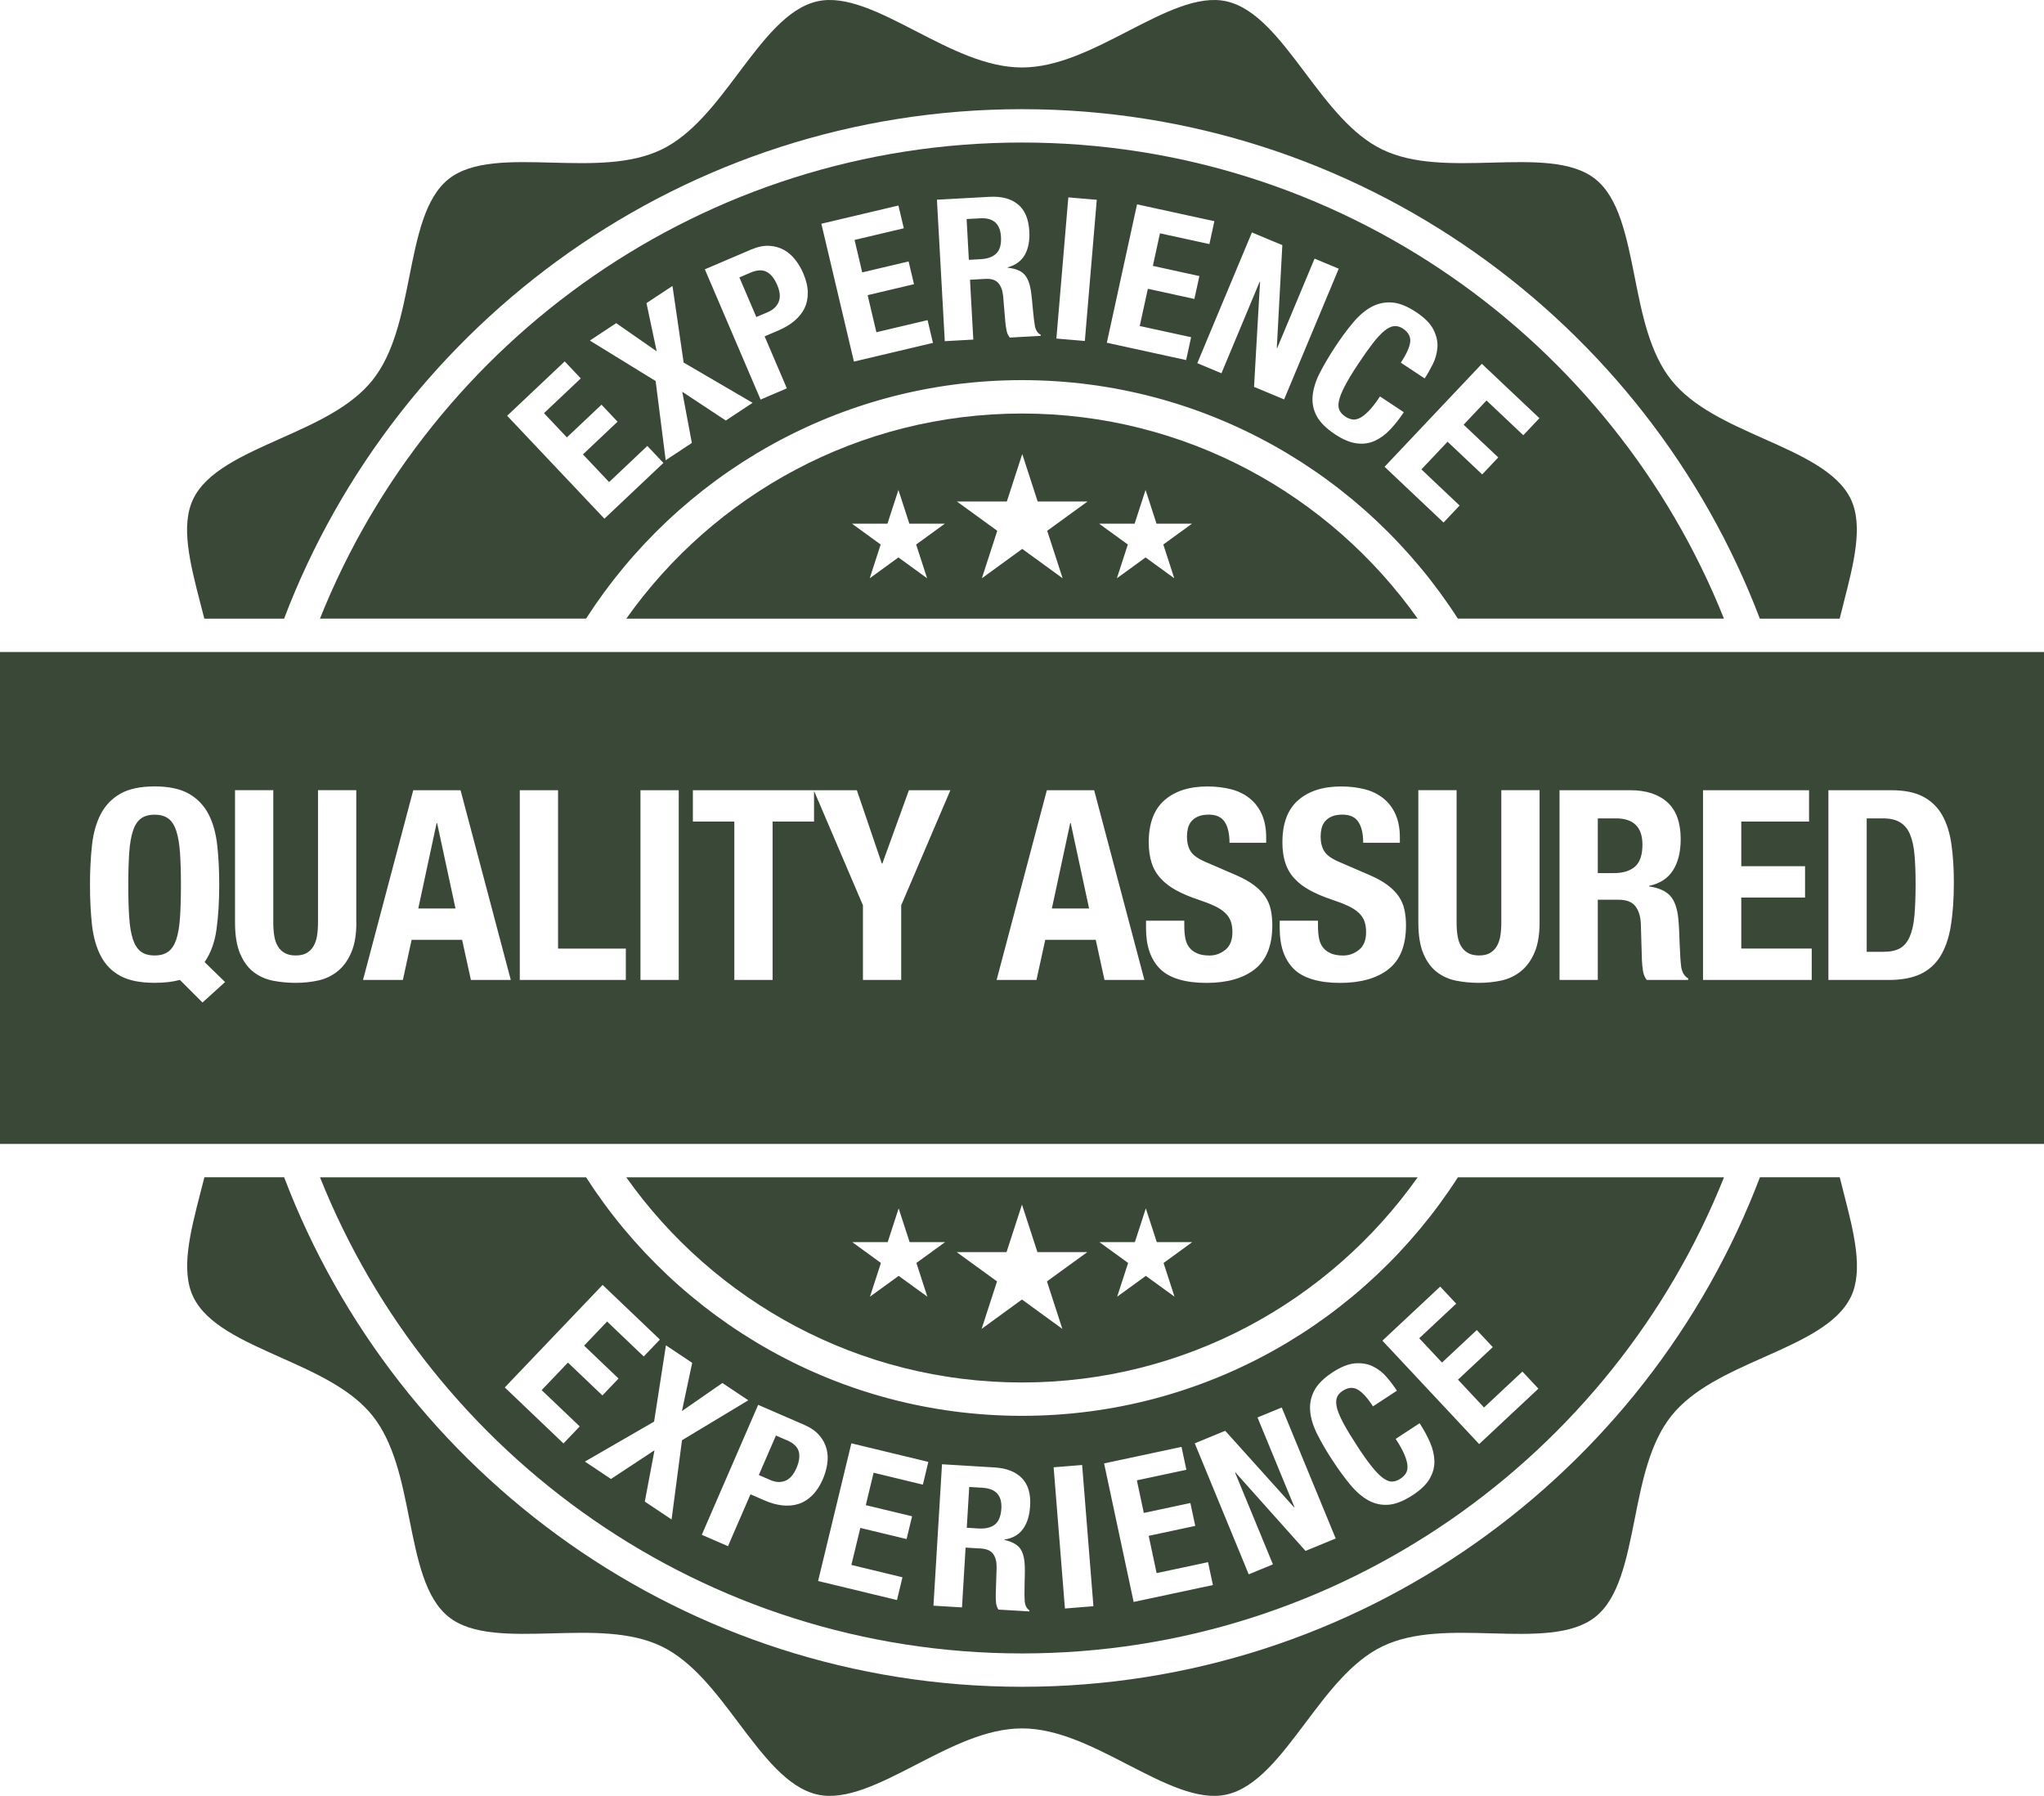
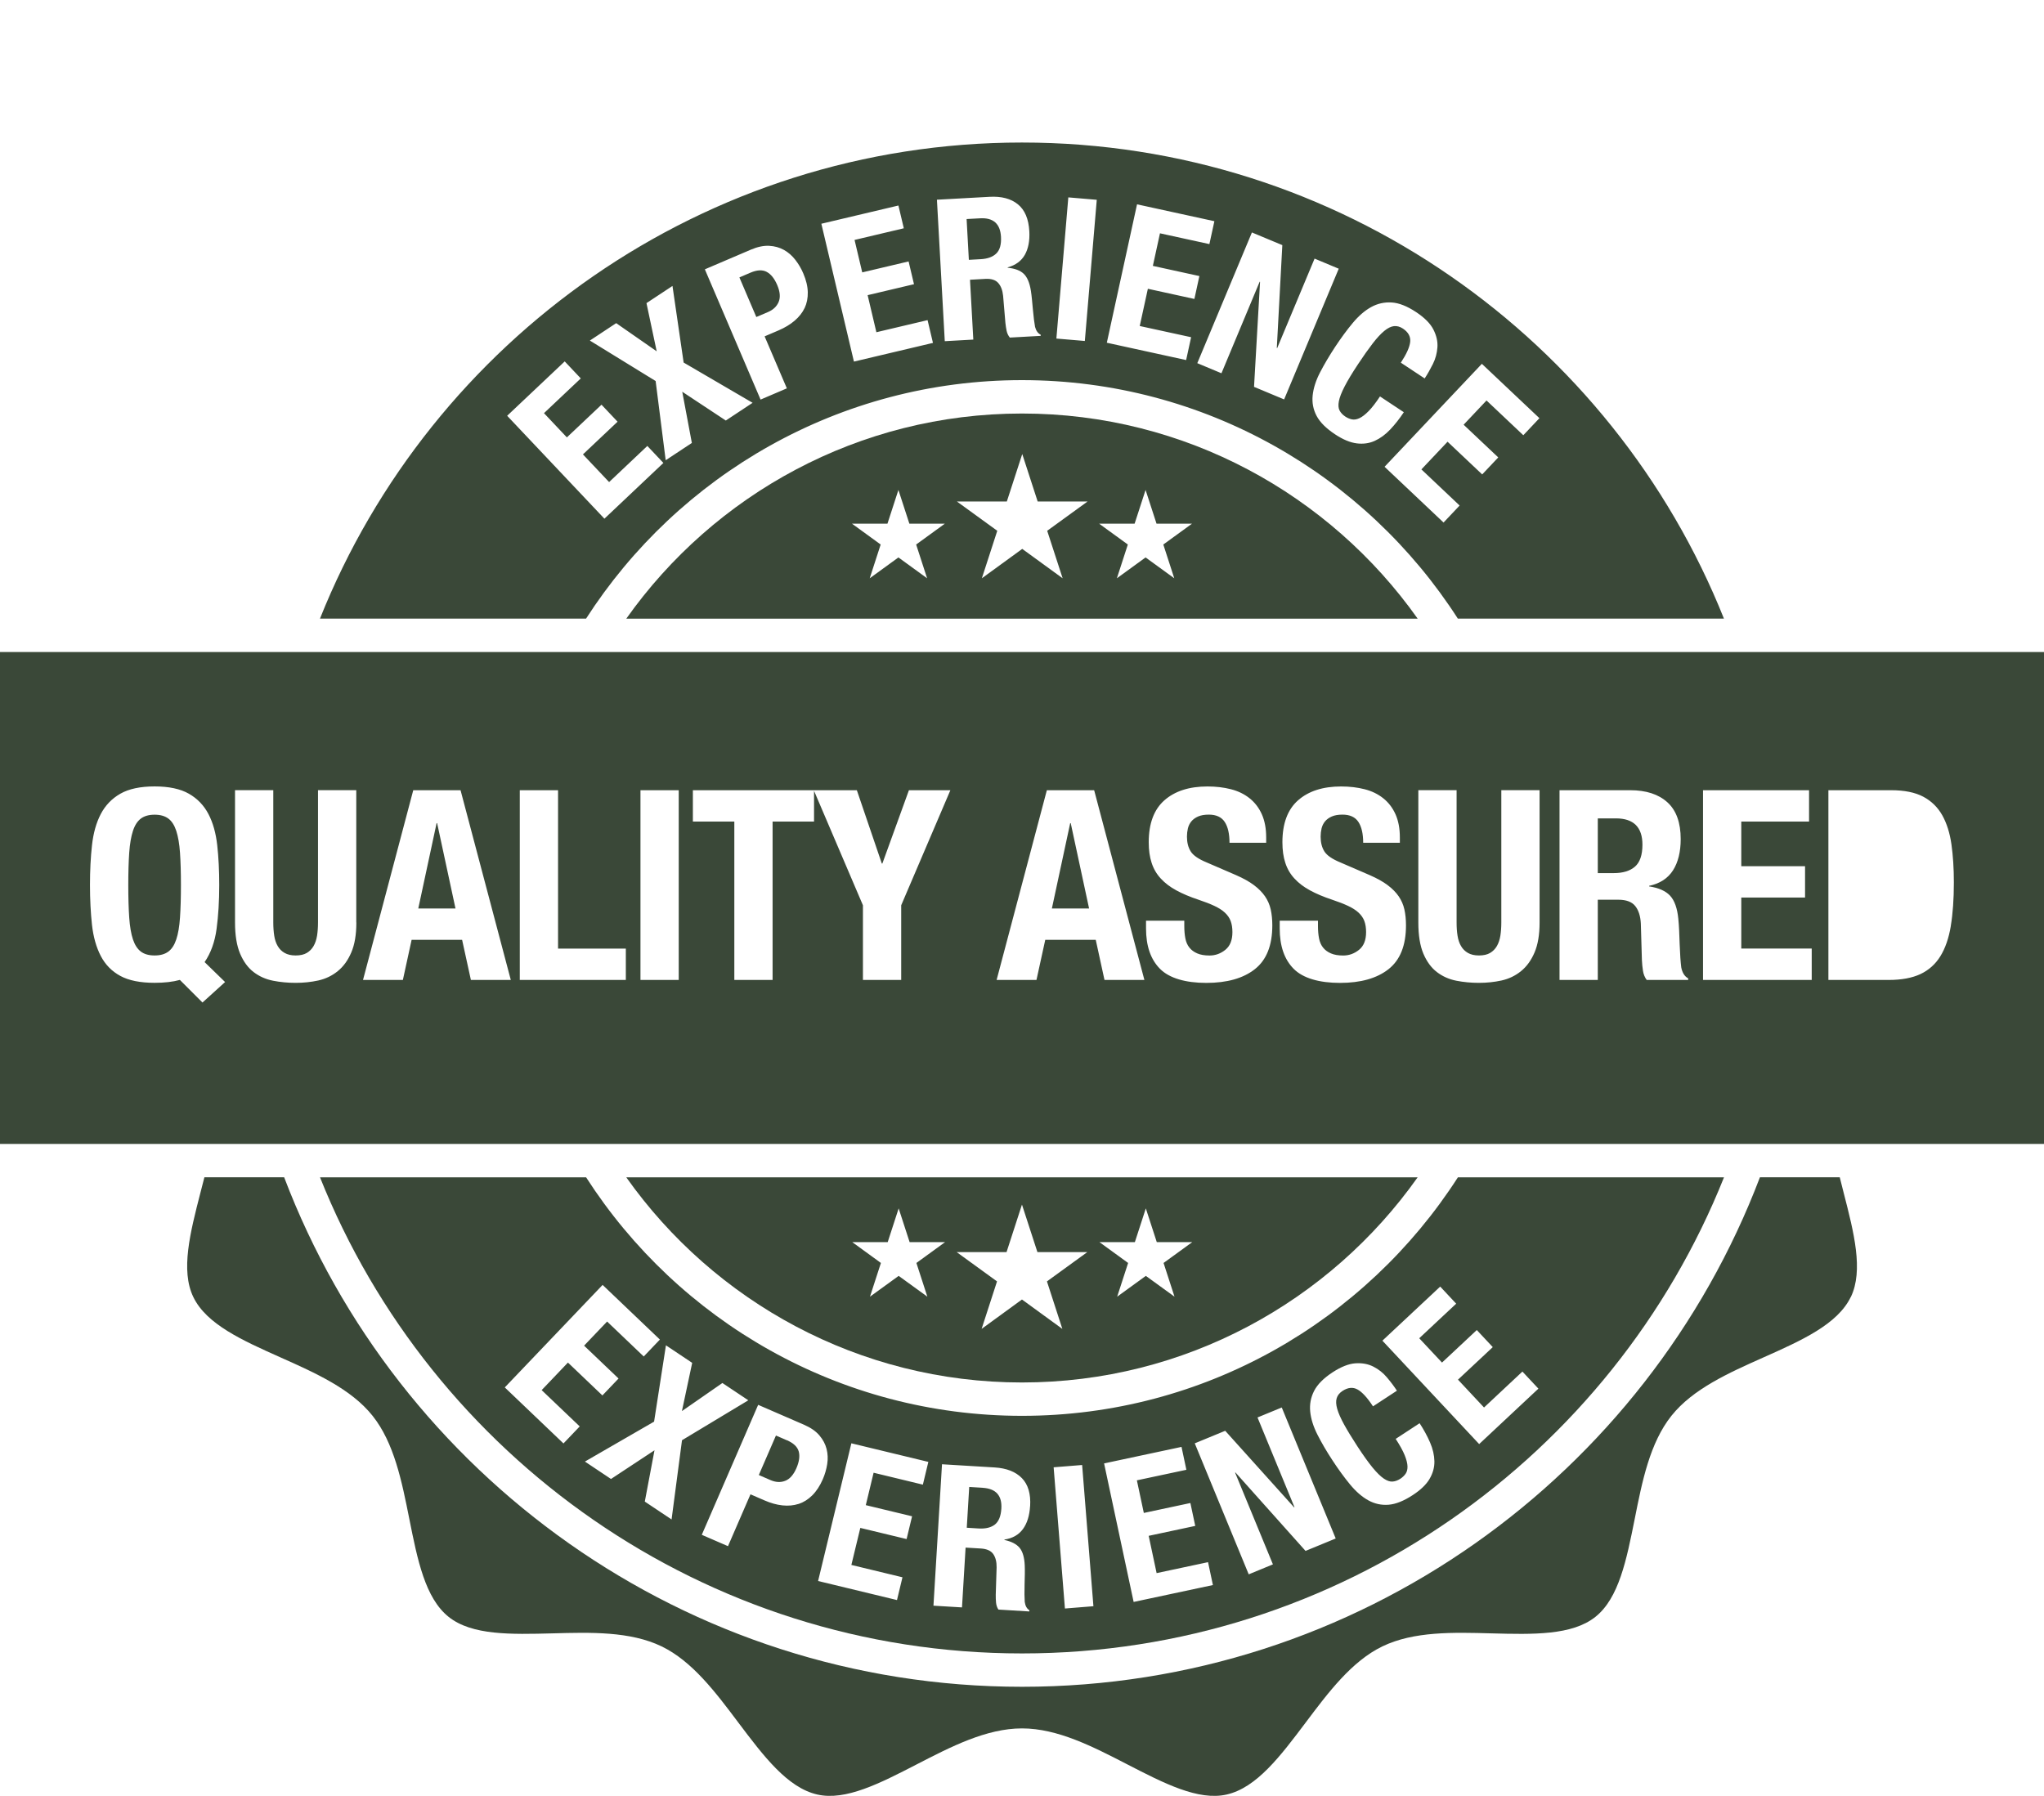
<svg xmlns="http://www.w3.org/2000/svg" id="Layer_2" viewBox="0 0 500 439.37">
  <g id="uuid-e268f417-a518-465f-ba6a-20f2ddceddad">
    <polygon points="261.79 201.39 257.31 222.26 266.41 222.26 261.92 201.39 261.79 201.39" style="fill:#3a4838;" />
    <path d="M395.27,200.22h-4.42v13.39h3.9c2.25,0,3.99-.53,5.2-1.59,1.21-1.06,1.82-2.85,1.82-5.36,0-4.29-2.17-6.44-6.5-6.44Z" style="fill:#3a4838;" />
    <polygon points="106.8 201.39 102.32 222.26 111.42 222.26 106.93 201.39 106.8 201.39" style="fill:#3a4838;" />
-     <path d="M467.27,204.22c-.54-1.32-1.34-2.32-2.41-2.99-1.06-.67-2.48-1.01-4.26-1.01h-3.97v32.64h4.16c1.65,0,2.97-.28,3.97-.85,1-.56,1.79-1.5,2.37-2.79.58-1.3.98-3.01,1.17-5.14s.29-4.77.29-7.93c0-2.64-.09-4.96-.26-6.96s-.53-3.65-1.07-4.97h.01Z" style="fill:#3a4838;" />
    <path d="M0,159.52v120.35h500v-120.35H0ZM49.53,245.27l-5.53-5.53c-1.73.48-3.79.71-6.18.71-3.51,0-6.31-.56-8.39-1.69s-3.67-2.75-4.78-4.88c-1.1-2.12-1.82-4.66-2.15-7.61-.32-2.95-.49-6.2-.49-9.75s.16-6.75.49-9.72,1.04-5.51,2.15-7.64c1.11-2.12,2.7-3.78,4.78-4.97s4.88-1.79,8.39-1.79,6.31.6,8.39,1.79c2.08,1.19,3.67,2.85,4.78,4.97s1.82,4.67,2.15,7.64.49,6.21.49,9.72c0,3.94-.22,7.52-.65,10.73-.43,3.21-1.41,5.92-2.93,8.13l5.01,4.88-5.53,5.01h0ZM87.17,225.71c0,2.95-.41,5.39-1.24,7.31-.82,1.93-1.93,3.46-3.32,4.58-1.39,1.13-2.97,1.88-4.75,2.28-1.78.39-3.62.58-5.53.58s-3.75-.17-5.53-.52-3.36-1.05-4.75-2.11-2.49-2.57-3.32-4.52c-.82-1.95-1.24-4.49-1.24-7.61v-32.38h9.36v32.38c0,1.17.08,2.24.23,3.22.15.97.43,1.82.85,2.53.41.72.97,1.28,1.69,1.69s1.61.62,2.7.62,2.04-.2,2.73-.62c.69-.41,1.25-.97,1.66-1.69.41-.71.69-1.56.85-2.53.15-.98.23-2.05.23-3.22v-32.38h9.36v32.38h.02,0ZM115.19,239.75l-2.15-9.82h-12.35l-2.14,9.82h-9.75l12.29-46.42h11.57l12.29,46.42h-9.76ZM153.09,239.75h-25.94v-46.42h9.36v38.75h16.58v7.67ZM166.03,239.75h-9.36v-46.42h9.36v46.42ZM220.45,221.48v18.27h-9.36v-18.27l-11.96-28v7.52h-10.14v38.75h-9.36v-38.75h-10.14v-7.67h40.11l6.11,17.94h.13l6.5-17.94h10.14l-12.03,28.15ZM270.18,239.75l-2.14-9.82h-12.35l-2.15,9.82h-9.75l12.29-46.42h11.57l12.29,46.42h-9.76ZM306.95,237.12c-2.84,2.23-6.79,3.35-11.86,3.35s-9.07-1.15-11.34-3.45c-2.28-2.3-3.41-5.59-3.41-9.88v-1.89h9.36v1.37c0,1.08.09,2.07.26,2.96s.5,1.64.98,2.24c.48.61,1.11,1.08,1.92,1.43.8.35,1.81.52,3.02.52,1.43,0,2.72-.47,3.87-1.4s1.72-2.37,1.72-4.32c0-1.04-.14-1.94-.42-2.7s-.75-1.44-1.4-2.05-1.51-1.16-2.57-1.66-2.37-1.01-3.93-1.53c-2.08-.69-3.88-1.45-5.4-2.28-1.52-.82-2.79-1.79-3.8-2.89-1.02-1.1-1.77-2.38-2.24-3.84-.48-1.45-.71-3.13-.71-5.04,0-4.59,1.28-8.02,3.84-10.27s6.07-3.38,10.53-3.38c2.08,0,4,.23,5.75.68,1.76.45,3.27,1.19,4.55,2.21s2.28,2.32,2.99,3.9c.71,1.58,1.07,3.48,1.07,5.69v1.3h-8.97c0-2.21-.39-3.91-1.17-5.1s-2.08-1.79-3.9-1.79c-1.04,0-1.91.15-2.6.45s-1.25.71-1.66,1.2c-.41.5-.69,1.07-.85,1.72-.15.65-.23,1.32-.23,2.01,0,1.43.3,2.63.91,3.61s1.91,1.88,3.9,2.7l7.22,3.12c1.78.78,3.23,1.59,4.36,2.44,1.13.85,2.03,1.76,2.7,2.73.67.98,1.14,2.05,1.4,3.22.26,1.17.39,2.47.39,3.9,0,4.9-1.42,8.46-4.26,10.7l-.02.02h0ZM339.65,237.12c-2.84,2.23-6.79,3.35-11.86,3.35s-9.07-1.15-11.34-3.45c-2.28-2.3-3.41-5.59-3.41-9.88v-1.89h9.36v1.37c0,1.08.09,2.07.26,2.96s.5,1.64.98,2.24c.48.61,1.11,1.08,1.92,1.43.8.35,1.81.52,3.02.52,1.43,0,2.72-.47,3.87-1.4s1.72-2.37,1.72-4.32c0-1.04-.14-1.94-.42-2.7s-.75-1.44-1.4-2.05-1.51-1.16-2.57-1.66-2.37-1.01-3.93-1.53c-2.08-.69-3.88-1.45-5.4-2.28-1.52-.82-2.79-1.79-3.8-2.89-1.02-1.1-1.77-2.38-2.24-3.84-.48-1.45-.71-3.13-.71-5.04,0-4.59,1.28-8.02,3.84-10.27s6.07-3.38,10.53-3.38c2.08,0,4,.23,5.75.68,1.76.45,3.27,1.19,4.55,2.21s2.28,2.32,2.99,3.9c.71,1.58,1.07,3.48,1.07,5.69v1.3h-8.97c0-2.21-.39-3.91-1.17-5.1s-2.08-1.79-3.9-1.79c-1.04,0-1.91.15-2.6.45s-1.25.71-1.66,1.2c-.41.5-.69,1.07-.85,1.72-.15.65-.23,1.32-.23,2.01,0,1.43.3,2.63.91,3.61s1.91,1.88,3.9,2.7l7.22,3.12c1.78.78,3.23,1.59,4.36,2.44,1.13.85,2.03,1.76,2.7,2.73.67.98,1.14,2.05,1.4,3.22.26,1.17.39,2.47.39,3.9,0,4.9-1.42,8.46-4.26,10.7l-.02.02h0ZM376.61,225.71c0,2.95-.41,5.39-1.23,7.31-.82,1.93-1.93,3.46-3.32,4.58-1.39,1.13-2.97,1.88-4.75,2.28-1.78.39-3.62.58-5.53.58s-3.75-.17-5.53-.52-3.36-1.05-4.75-2.11-2.49-2.57-3.32-4.52c-.82-1.95-1.23-4.49-1.23-7.61v-32.38h9.36v32.38c0,1.17.07,2.24.23,3.22.15.97.43,1.82.85,2.53.41.72.98,1.28,1.69,1.69s1.61.62,2.7.62,2.04-.2,2.73-.62c.69-.41,1.25-.97,1.66-1.69.41-.71.69-1.56.85-2.53.15-.98.23-2.05.23-3.22v-32.38h9.36v32.38h0ZM412.95,239.75h-10.14c-.48-.65-.78-1.4-.91-2.24-.13-.85-.22-1.72-.26-2.63l-.26-8.91c-.09-1.82-.54-3.25-1.36-4.29-.82-1.04-2.21-1.56-4.16-1.56h-5.01v19.63h-9.36v-46.42h17.29c3.9,0,6.93.99,9.1,2.96s3.25,4.97,3.25,9c0,3.12-.63,5.67-1.88,7.64-1.26,1.97-3.21,3.24-5.85,3.8v.13c2.34.35,4.05,1.11,5.14,2.28,1.08,1.17,1.76,3.06,2.01,5.66.09.87.15,1.81.2,2.83.04,1.02.09,2.16.13,3.41.09,2.47.22,4.36.39,5.66.26,1.3.82,2.19,1.69,2.66v.39h-.01ZM443.18,239.75h-26.59v-46.42h25.94v7.67h-16.58v10.92h15.6v7.67h-15.6v12.48h17.23v7.67h0ZM477.21,226.52c-.5,3.01-1.36,5.49-2.57,7.44-1.21,1.95-2.84,3.4-4.88,4.36-2.04.95-4.62,1.43-7.74,1.43h-14.76v-46.42h15.34c3.25,0,5.87.53,7.87,1.59,1.99,1.06,3.54,2.58,4.65,4.55,1.1,1.97,1.85,4.35,2.24,7.12.39,2.77.59,5.87.59,9.3,0,4.07-.25,7.62-.75,10.63h.01Z" style="fill:#3a4838;" />
    <path d="M43.12,203.28c-.46-1.39-1.1-2.39-1.95-3.02-.85-.63-1.96-.94-3.35-.94s-2.5.31-3.35.94-1.5,1.64-1.95,3.02-.76,3.16-.91,5.33-.23,4.81-.23,7.93.08,5.78.23,7.96c.15,2.19.46,3.97.91,5.33.46,1.37,1.11,2.36,1.95,2.99s1.96.94,3.35.94,2.5-.31,3.35-.94,1.5-1.63,1.95-2.99c.46-1.36.76-3.14.91-5.33s.23-4.84.23-7.96-.08-5.76-.23-7.93c-.15-2.17-.46-3.94-.91-5.33h0Z" style="fill:#3a4838;" />
    <path d="M153.2,288.04c21.49,30.35,56.87,50.19,96.79,50.19s75.31-19.84,96.79-50.19h-193.59,0ZM226.85,317.24l-7.02-5.09-7.02,5.09,2.68-8.25-7.01-5.1h8.67l2.68-8.25,2.68,8.25h8.68l-7.02,5.1,2.68,8.25h0ZM259.87,325.12l-9.88-7.19-9.87,7.19,3.77-11.62-9.88-7.17h12.21l3.77-11.62,3.78,11.62h12.21l-9.88,7.17,3.77,11.62ZM287.31,317.24l-7.02-5.09-7.01,5.09,2.68-8.25-7.02-5.1h8.67l2.68-8.25,2.68,8.25h8.68l-7.02,5.1,2.68,8.25Z" style="fill:#3a4838;" />
    <path d="M249.99,101.17c-39.93,0-75.31,19.84-96.79,50.19h193.59c-21.49-30.35-56.87-50.19-96.79-50.19h0ZM226.79,141.48l-7.02-5.1-7.02,5.1,2.68-8.26-7.02-5.1h8.68l2.68-8.25,2.68,8.25h8.68l-7.02,5.1,2.68,8.26h0ZM259.94,141.48l-9.88-7.19-9.88,7.19,3.77-11.62-9.88-7.17h12.22l3.77-11.61,3.77,11.61h12.21l-9.88,7.17,3.78,11.62ZM287.25,141.48l-7.02-5.1-7.02,5.1,2.68-8.26-7.02-5.1h8.68l2.68-8.25,2.68,8.25h8.68l-7.02,5.1,2.68,8.26Z" style="fill:#3a4838;" />
    <path d="M249.99,34.87c-77.78,0-144.5,48.29-171.72,116.48h65.09c22.55-35.07,61.93-58.35,106.63-58.35s84.08,23.28,106.63,58.35h65.09c-27.22-68.19-93.94-116.48-171.72-116.48h0ZM147.86,126.91l-23.8-25.19,14.08-13.3,3.93,4.16-9,8.5,5.6,5.93,8.47-8,3.93,4.16-8.47,8,6.4,6.77,9.35-8.84,3.93,4.16-14.43,13.64h.01ZM177.54,102.88l-10.65-7.04,2.35,12.53-6.4,4.23-2.46-19.38-16.09-9.9,6.44-4.26,9.91,6.89-2.5-11.79,6.36-4.2,2.73,18.74,16.87,9.85-6.56,4.34h0ZM196.83,75.35c-.55,1.15-1.36,2.18-2.45,3.11-1.08.92-2.39,1.71-3.9,2.36l-3.44,1.47,5.44,12.72-6.43,2.75-13.63-31.87,11.25-4.81c1.64-.7,3.13-1.01,4.48-.94,1.35.07,2.56.41,3.63,1.01s1.99,1.41,2.78,2.43,1.44,2.12,1.94,3.31c.7,1.64,1.07,3.17,1.1,4.6s-.23,2.72-.77,3.87h0ZM208.89,88.47l-7.97-33.73,18.85-4.46,1.32,5.57-12.05,2.85,1.88,7.94,11.34-2.68,1.32,5.57-11.34,2.68,2.14,9.07,12.52-2.96,1.32,5.57-19.32,4.57h-.01ZM247.01,82.57c-.38-.47-.64-1.01-.77-1.63-.13-.62-.23-1.28-.3-1.95l-.56-6.63c-.14-1.35-.54-2.4-1.2-3.14s-1.71-1.07-3.17-.99l-3.73.21.81,14.64-6.98.39-1.92-34.61,12.89-.71c2.91-.16,5.21.45,6.91,1.83s2.63,3.57,2.8,6.58c.13,2.33-.24,4.25-1.09,5.77-.86,1.52-2.26,2.55-4.2,3.08v.1c1.76.16,3.07.66,3.93,1.48.86.83,1.44,2.21,1.74,4.13.1.64.19,1.34.26,2.1.07.76.15,1.6.24,2.54.17,1.84.34,3.24.52,4.2.25.96.7,1.6,1.37,1.92l.02.29-7.56.42v-.02h-.01ZM265.37,83.42l-6.96-.59,2.92-34.54,6.96.59-2.92,34.54ZM291.37,82.49l-1.22,5.6-19.4-4.24,7.39-33.86,18.92,4.13-1.22,5.6-12.09-2.64-1.74,7.97,11.38,2.49-1.22,5.6-11.38-2.49-1.99,9.11,12.57,2.74h0ZM306.76,94.65l1.47-25.69-.09-.04-9.35,22.4-5.91-2.47,13.36-31.98,7.44,3.1-1.35,25.16.09.04,9.15-21.9,5.91,2.47-13.36,31.98-7.35-3.07h0ZM331.87,108.47c-1.59-.2-3.35-.93-5.27-2.2-2.19-1.45-3.7-2.95-4.53-4.51s-1.15-3.23-.97-5.01c.19-1.78.78-3.65,1.8-5.62s2.25-4.06,3.71-6.28c1.45-2.19,2.88-4.14,4.31-5.85s2.92-3.01,4.48-3.87,3.24-1.24,5.02-1.13c1.79.11,3.77.89,5.96,2.34,2.08,1.37,3.5,2.8,4.25,4.27.75,1.47,1.09,2.92.99,4.35s-.46,2.8-1.11,4.1c-.65,1.3-1.32,2.48-2.01,3.53l-5.83-3.86c1.39-2.11,2.15-3.8,2.29-5.09.13-1.29-.46-2.37-1.78-3.25-.73-.48-1.46-.68-2.19-.6s-1.52.47-2.37,1.17-1.8,1.72-2.84,3.07-2.25,3.05-3.6,5.1c-1.45,2.19-2.54,4-3.28,5.45-.75,1.45-1.21,2.65-1.39,3.59s-.12,1.71.18,2.27.77,1.06,1.39,1.47c.51.34,1.05.57,1.61.69s1.18.02,1.85-.29,1.42-.89,2.24-1.72,1.75-2.03,2.79-3.6l5.83,3.86c-1.04,1.57-2.14,2.97-3.31,4.21-1.17,1.24-2.43,2.17-3.79,2.79-1.36.62-2.83.82-4.43.62h0ZM372.63,106.48l-9-8.5-5.6,5.93,8.47,8-3.93,4.16-8.47-8-6.4,6.77,9.35,8.84-3.93,4.16-14.43-13.64,23.8-25.19,14.08,13.3-3.93,4.16h-.01Z" style="fill:#3a4838;" />
    <path d="M239.75,53.41l-3.3.18.55,9.98,2.91-.16c1.68-.09,2.95-.56,3.81-1.4s1.24-2.2,1.14-4.07c-.18-3.2-1.88-4.71-5.11-4.53Z" style="fill:#3a4838;" />
    <path d="M187.52,66.5c-1.04-.54-2.36-.47-3.97.22l-2.68,1.15,4.14,9.69,2.86-1.22c1.28-.55,2.15-1.38,2.61-2.49s.34-2.48-.36-4.12c-.69-1.61-1.55-2.68-2.59-3.22h-.01Z" style="fill:#3a4838;" />
    <path d="M240.38,363.99l-3.29-.2-.6,9.98,2.91.18c1.68.1,3-.22,3.95-.95.95-.74,1.48-2.04,1.6-3.91.19-3.2-1.32-4.89-4.56-5.09h-.01Z" style="fill:#3a4838;" />
    <path d="M192.48,352.37l-2.67-1.16-4.19,9.66,2.85,1.24c1.28.55,2.48.62,3.6.18,1.12-.43,2.04-1.46,2.75-3.1.69-1.6.88-2.97.56-4.1s-1.29-2.04-2.89-2.73h-.01Z" style="fill:#3a4838;" />
    <path d="M356.63,288.04c-22.55,35.07-61.92,58.35-106.63,58.35s-84.08-23.28-106.63-58.35h-65.09c27.22,68.19,93.94,116.48,171.72,116.48s144.5-48.29,171.72-116.48h-65.09ZM137.84,353.15l-14.36-13.71,23.93-25.08,14.01,13.37-3.95,4.14-8.96-8.55-5.63,5.9,8.43,8.04-3.95,4.14-8.43-8.04-6.43,6.74,9.31,8.88-3.95,4.14-.02.03h0ZM164.27,371.74l-6.54-4.37,2.37-12.55-10.64,7.02-6.38-4.26,16.92-9.77,2.9-18.67,6.42,4.29-2.51,11.8,9.9-6.87,6.34,4.23-16.22,9.77-2.55,19.37h0ZM195.34,367.94c-1.21.39-2.52.51-3.94.36-1.41-.15-2.88-.56-4.39-1.22l-3.43-1.49-5.5,12.69-6.41-2.78,13.79-31.8,11.22,4.87c1.63.71,2.89,1.58,3.76,2.61.88,1.03,1.46,2.14,1.76,3.33.3,1.19.35,2.42.15,3.69s-.56,2.5-1.07,3.69c-.71,1.63-1.57,2.95-2.59,3.96-1.02,1.01-2.13,1.7-3.34,2.1h0ZM225.73,363.22l-12.03-2.91-1.91,7.93,11.32,2.73-1.34,5.57-11.32-2.73-2.19,9.06,12.5,3.02-1.34,5.57-19.3-4.66,8.14-33.69,18.83,4.55-1.34,5.57h-.02,0ZM251.98,368.48c-.14,2.33-.72,4.2-1.75,5.61-1.03,1.41-2.54,2.27-4.53,2.57v.1c1.72.37,2.96,1.01,3.72,1.93.75.92,1.17,2.36,1.25,4.31.03.65.03,1.36.02,2.12s-.03,1.61-.06,2.55c-.05,1.84-.03,3.26.04,4.23.13.98.51,1.67,1.14,2.06l-.02.29-7.56-.46c-.33-.5-.52-1.08-.58-1.71-.06-.64-.08-1.29-.07-1.97l.21-6.65c.02-1.36-.26-2.45-.83-3.26s-1.58-1.26-3.03-1.35l-3.73-.22-.88,14.63-6.98-.42,2.09-34.6,12.89.78c2.91.18,5.12,1.05,6.65,2.61,1.53,1.57,2.2,3.85,2.02,6.86h0ZM260.5,393.53l-2.76-34.55,6.97-.56,2.76,34.55-6.97.56ZM277.31,391.93l-7.23-33.9,18.94-4.04,1.19,5.6-12.11,2.58,1.7,7.98,11.39-2.43,1.19,5.6-11.39,2.43,1.94,9.12,12.58-2.68,1.19,5.6-19.42,4.14h.03ZM319.36,379.44l-17.14-19.19-.09.04,9.25,22.44-5.92,2.44-13.2-32.05,7.45-3.07,16.85,18.73.09-.04-9.04-21.95,5.93-2.44,13.2,32.05-7.36,3.03h-.02ZM349.71,361.81c-.82,1.38-2.18,2.7-4.11,3.96-2.19,1.44-4.17,2.23-5.93,2.37s-3.42-.22-4.98-1.09-3.04-2.17-4.45-3.88-2.84-3.67-4.29-5.89c-1.44-2.19-2.66-4.28-3.67-6.27s-1.6-3.87-1.78-5.65.14-3.46.95-5.06c.81-1.59,2.32-3.11,4.51-4.55,2.09-1.36,3.95-2.1,5.6-2.21s3.11.16,4.39.81c1.28.65,2.39,1.53,3.32,2.64.94,1.11,1.75,2.19,2.44,3.25l-5.85,3.83c-1.38-2.11-2.64-3.49-3.77-4.12-1.13-.63-2.36-.52-3.69.35-.73.48-1.21,1.07-1.42,1.77-.22.7-.17,1.58.13,2.64.31,1.06.87,2.33,1.69,3.82.82,1.49,1.91,3.27,3.25,5.33,1.43,2.19,2.67,3.92,3.7,5.18,1.04,1.26,1.95,2.16,2.75,2.7s1.52.79,2.16.73c.64-.05,1.27-.28,1.9-.69.51-.34.94-.74,1.27-1.21s.49-1.07.47-1.81-.25-1.65-.69-2.74-1.17-2.41-2.2-3.99l5.85-3.83c1.03,1.57,1.88,3.14,2.56,4.71.68,1.57,1.03,3.1,1.06,4.59s-.37,2.93-1.18,4.31h0ZM361.84,353.31l-23.68-25.31,14.14-13.23,3.91,4.18-9.04,8.46,5.57,5.95,8.51-7.96,3.91,4.18-8.51,7.96,6.37,6.81,9.39-8.79,3.91,4.18-14.5,13.57h.02,0Z" style="fill:#3a4838;" />
    <path d="M452.73,317.32c-3.24,6.7-12.04,10.63-21.38,14.79-8.48,3.78-17.24,7.69-22.48,14.26-5.29,6.63-7.17,16.07-8.98,25.2-2,9.99-3.86,19.41-9.62,24-5.72,4.56-15.3,4.31-25.43,4.04-9.34-.26-19-.52-26.67,3.18-7.5,3.62-13.23,11.25-18.77,18.63-6.18,8.21-12,15.96-19.34,17.62-6.94,1.58-15.35-2.76-24.25-7.35-8.41-4.34-17.09-8.83-25.81-8.83s-17.4,4.49-25.81,8.83c-8.9,4.59-17.32,8.93-24.25,7.35-7.33-1.66-13.16-9.42-19.34-17.62-5.54-7.38-11.27-15.01-18.77-18.63-7.67-3.7-17.34-3.44-26.67-3.18-10.14.26-19.72.52-25.42-4.04-5.76-4.6-7.63-14.02-9.62-24-1.82-9.13-3.7-18.57-8.99-25.2-5.24-6.57-14-10.48-22.48-14.26-9.32-4.16-18.14-8.1-21.36-14.79-3.14-6.5-.78-15.74,1.74-25.52.33-1.25.64-2.5.97-3.77h19.51c27.67,72.79,98.14,124.65,180.5,124.65s152.83-51.86,180.5-124.65h19.53c.31,1.27.63,2.52.95,3.77,2.52,9.77,4.89,19.01,1.76,25.52h-.02Z" style="fill:#3a4838;" />
-     <path d="M450.97,147.59c-.33,1.25-.64,2.5-.95,3.77h-19.53c-27.67-72.79-98.14-124.65-180.5-124.65s-152.83,51.86-180.5,124.65h-19.51c-.33-1.27-.64-2.52-.97-3.77-2.52-9.77-4.89-19.01-1.74-25.52,3.23-6.7,12.04-10.63,21.36-14.79,8.48-3.78,17.24-7.69,22.48-14.26,5.29-6.61,7.17-16.07,8.99-25.2,1.99-9.99,3.86-19.41,9.62-24,5.7-4.56,15.28-4.3,25.42-4.03,9.34.24,19,.5,26.67-3.2,7.5-3.62,13.23-11.25,18.77-18.62,6.18-8.22,12-15.98,19.34-17.64,6.94-1.58,15.35,2.76,24.25,7.36,8.41,4.33,17.11,8.82,25.81,8.82s17.4-4.49,25.81-8.82c8.91-4.6,17.32-8.94,24.25-7.36,7.33,1.66,13.16,9.42,19.34,17.64,5.54,7.36,11.27,15,18.77,18.62,7.67,3.7,17.34,3.44,26.69,3.2,10.12-.27,19.7-.53,25.42,4.03,5.76,4.6,7.63,14.02,9.62,24,1.81,9.13,3.69,18.59,8.98,25.2,5.24,6.57,14,10.48,22.48,14.26,9.34,4.16,18.14,8.1,21.38,14.79,3.13,6.5.76,15.74-1.76,25.52h.01Z" style="fill:#3a4838;" />
  </g>
</svg>